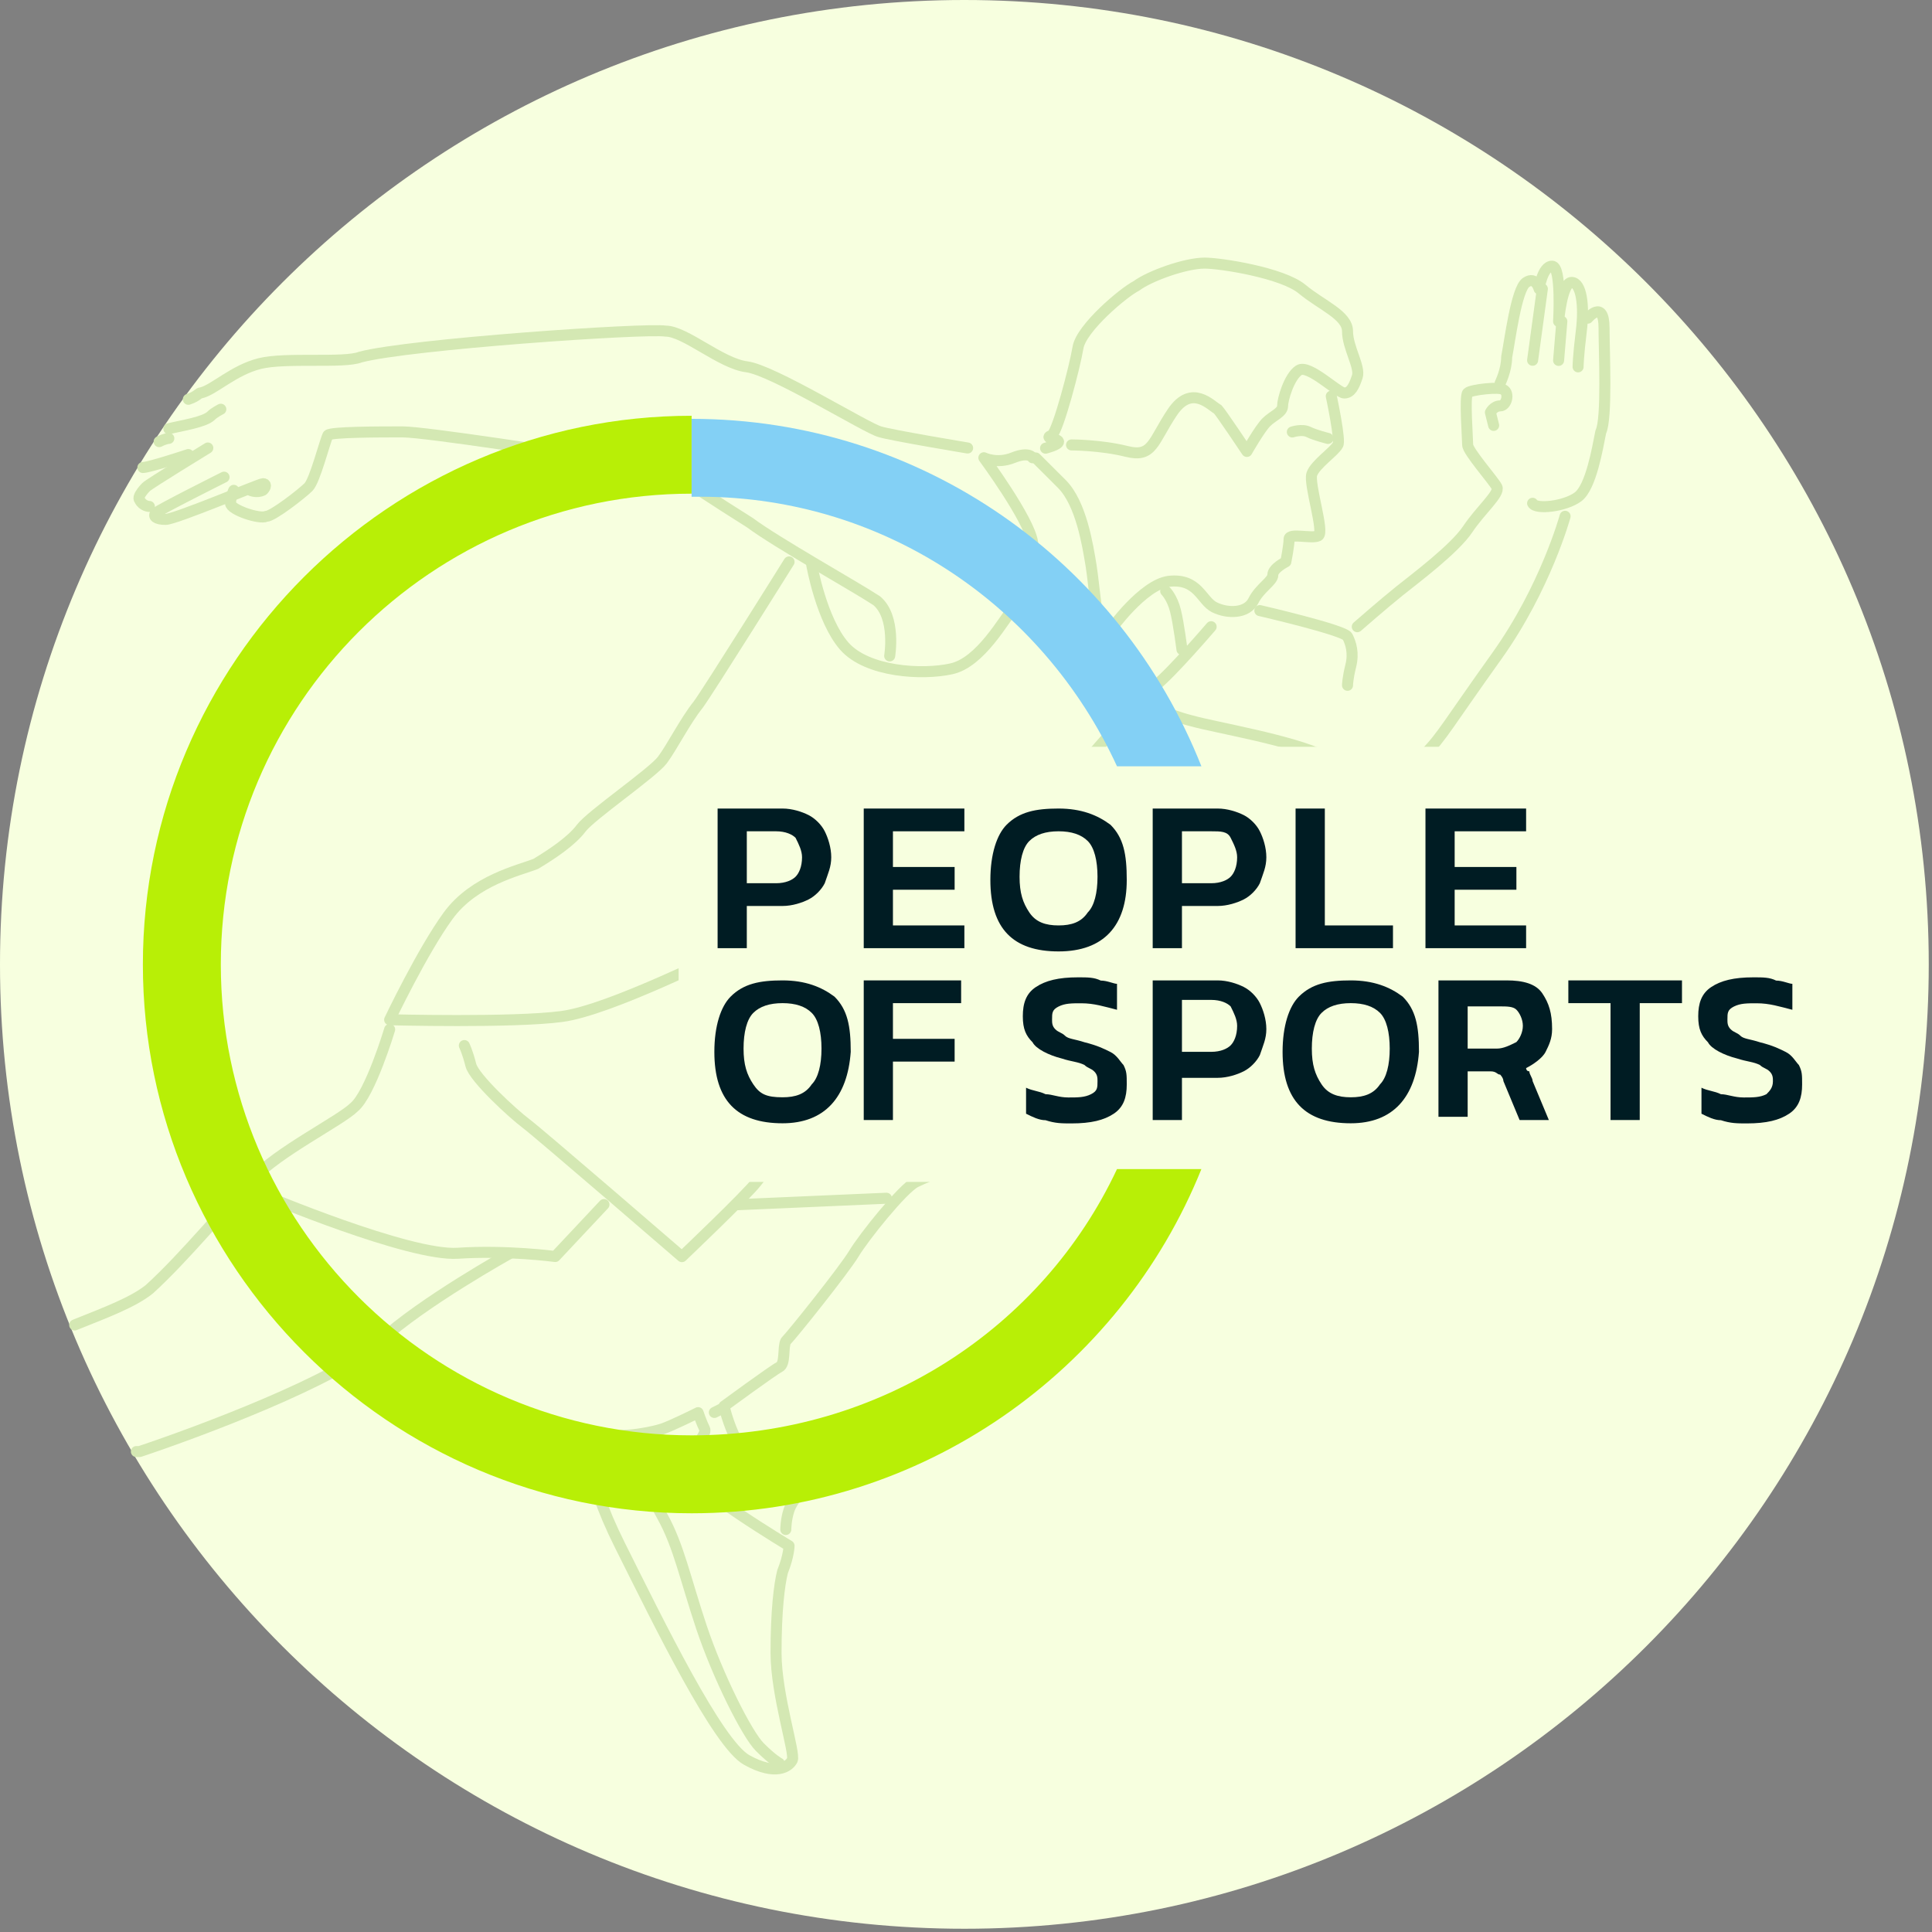
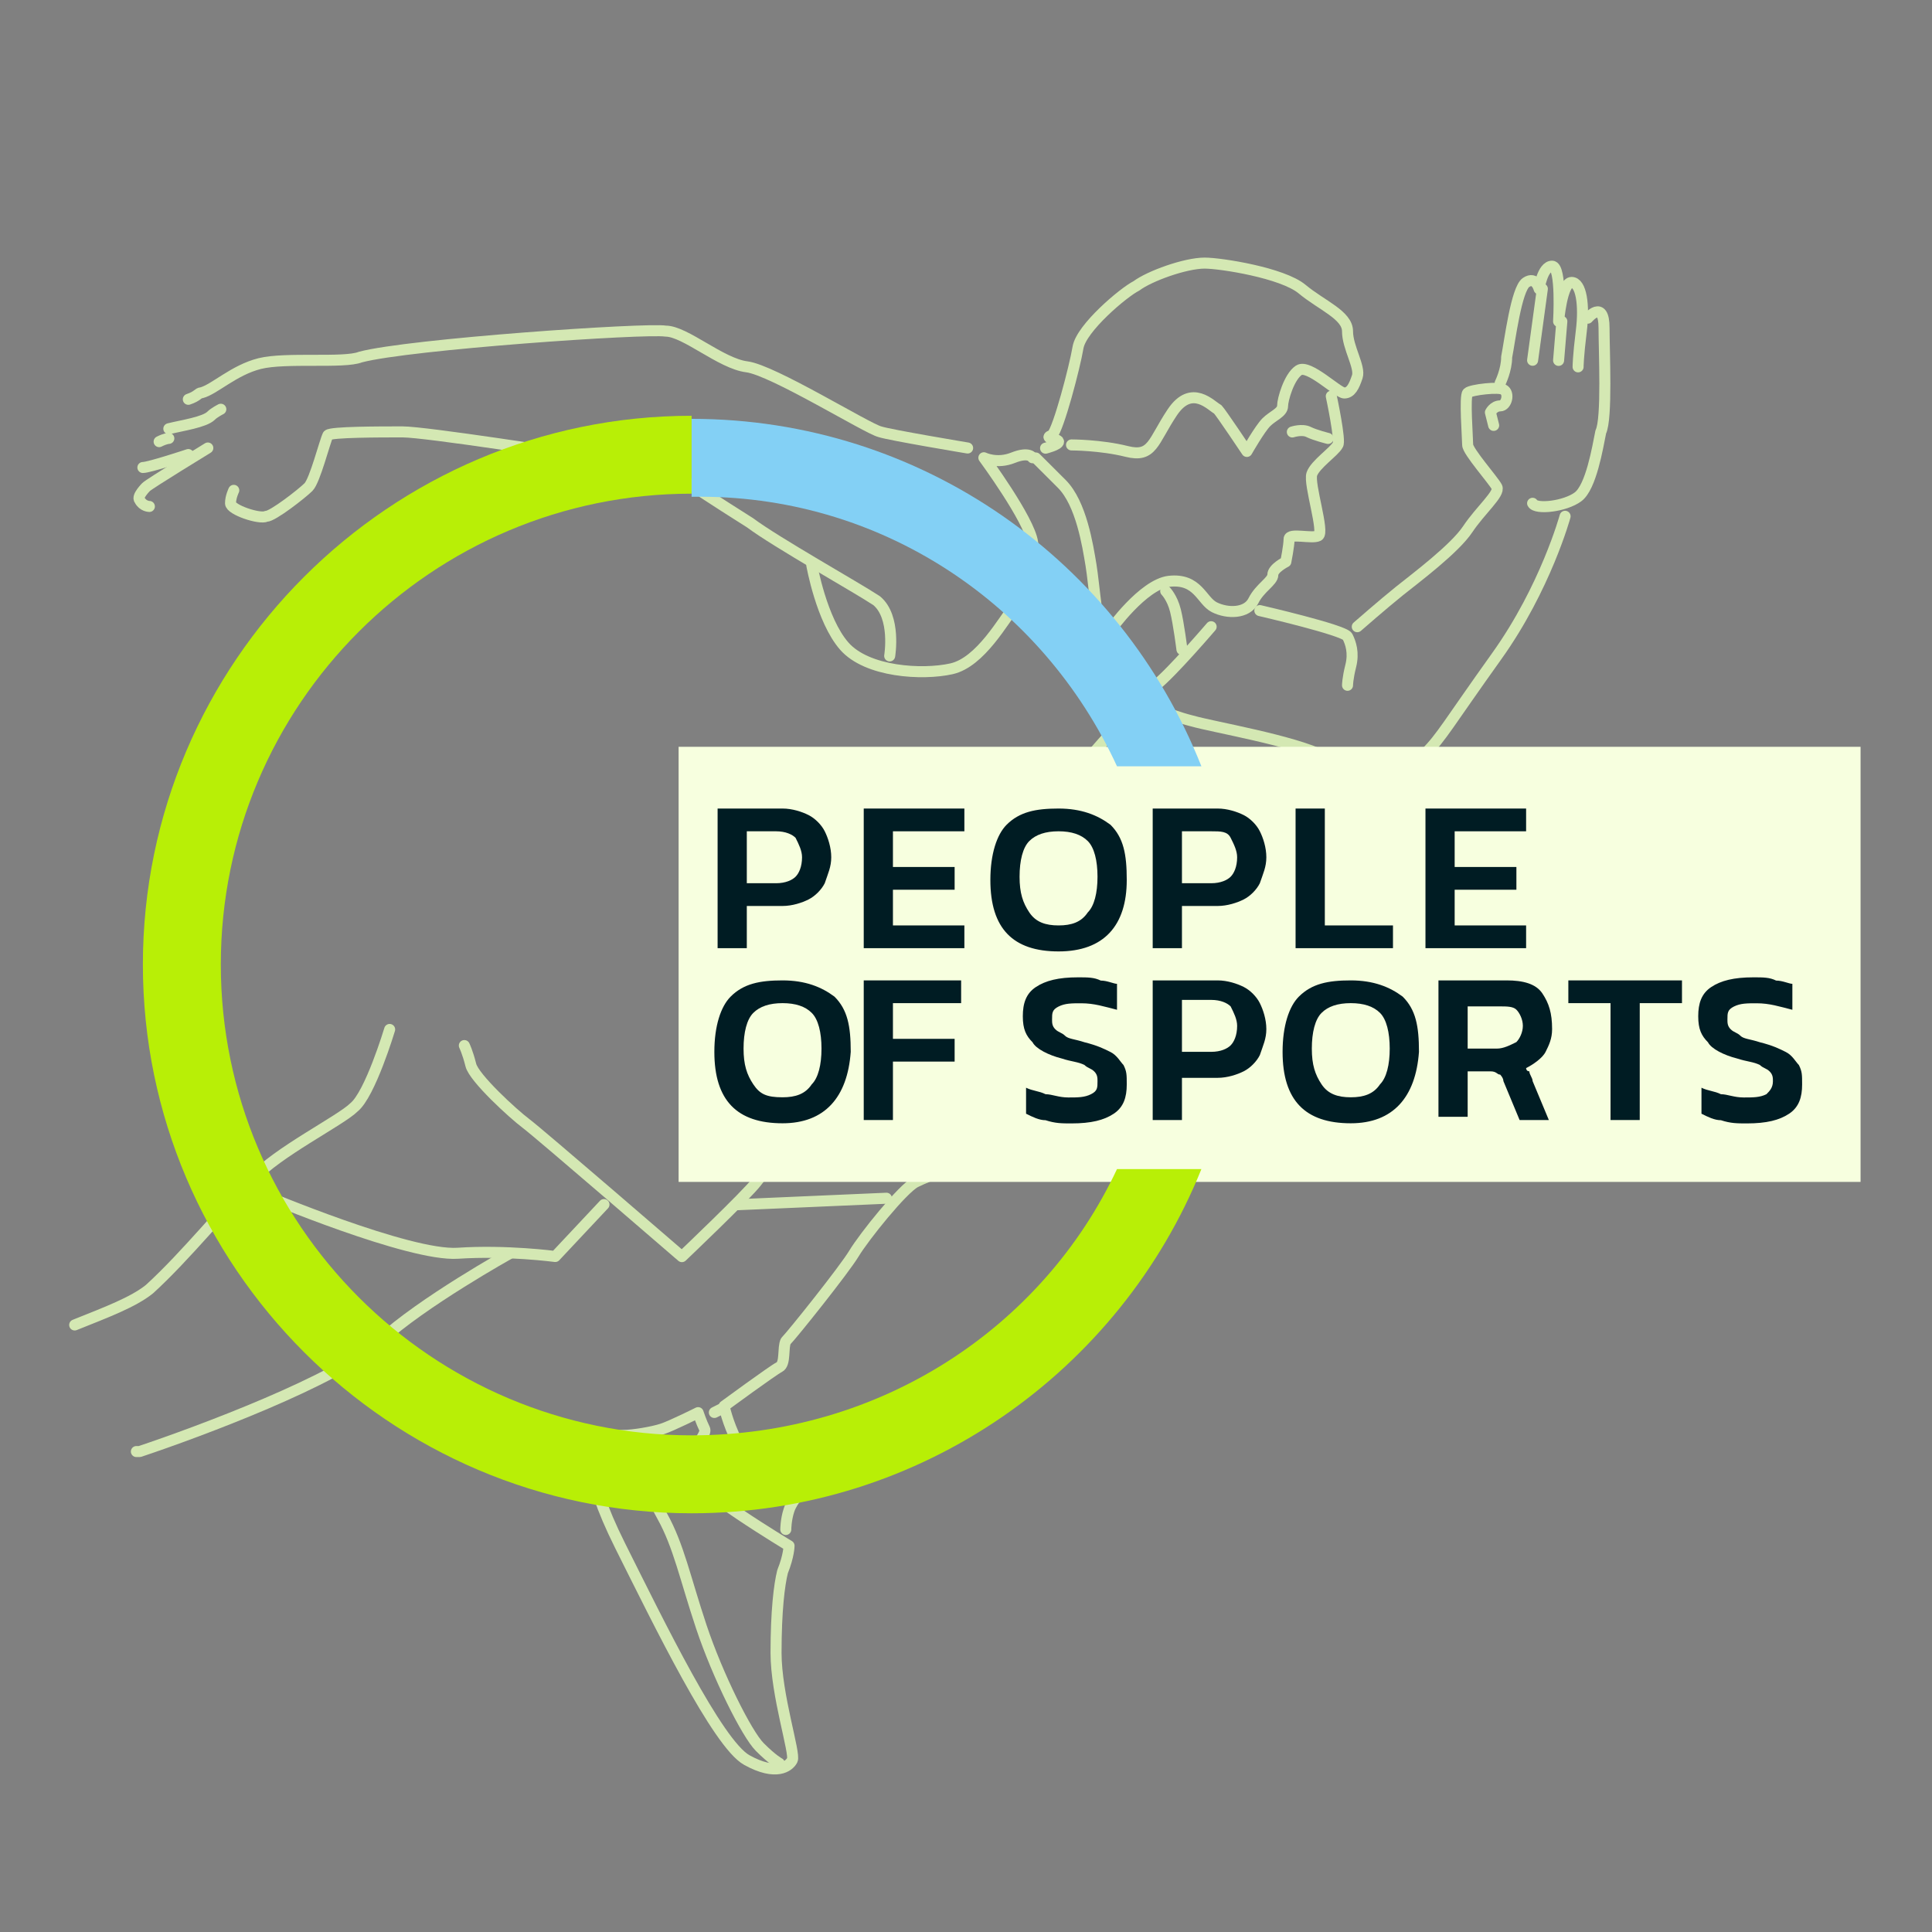
<svg xmlns="http://www.w3.org/2000/svg" width="44" height="44" viewBox="0 0 44 44" fill="none">
  <rect x="0" y="0" width="44" height="44" fill="#808080" stroke="none" />
  <g clip-path="url(#clip0_7690_121897)">
-     <path d="M21.963 43.926C34.093 43.926 43.926 34.093 43.926 21.963C43.926 9.833 34.093 0 21.963 0C9.833 0 0 9.833 0 21.963C0 34.093 9.833 43.926 21.963 43.926Z" fill="#F7FFDF" />
    <path d="M30.319 9.023C30.319 9.023 30.541 10.059 30.467 10.133C30.393 10.281 29.95 10.576 29.876 10.798C29.802 11.02 30.171 12.129 30.023 12.203C29.876 12.277 29.358 12.129 29.358 12.277C29.358 12.425 29.284 12.795 29.284 12.795C29.284 12.795 28.988 12.943 28.988 13.091C28.988 13.239 28.692 13.386 28.545 13.682C28.397 13.978 27.953 13.978 27.657 13.83C27.361 13.682 27.287 13.165 26.622 13.239C26.03 13.312 25.291 14.348 25.291 14.348" stroke="#D4E8B3" stroke-width="0.251" stroke-miterlimit="10" stroke-linecap="round" stroke-linejoin="round" />
    <path d="M23.812 10.207C23.812 10.207 24.108 10.133 24.108 10.059C24.108 9.985 23.738 9.985 23.96 9.912C24.108 9.764 24.477 8.359 24.551 7.915C24.625 7.471 25.587 6.658 25.882 6.51C26.178 6.288 26.992 5.992 27.435 5.992C27.805 5.992 29.21 6.214 29.654 6.584C30.098 6.954 30.689 7.175 30.689 7.545C30.689 7.915 30.985 8.359 30.911 8.58C30.837 8.802 30.763 8.95 30.615 8.95C30.467 8.95 29.802 8.285 29.58 8.433C29.358 8.58 29.21 9.098 29.21 9.246C29.21 9.394 28.988 9.468 28.84 9.616C28.692 9.764 28.397 10.281 28.397 10.281C28.397 10.281 27.805 9.394 27.731 9.32C27.583 9.246 27.14 8.728 26.696 9.394C26.252 10.059 26.252 10.429 25.66 10.281C25.069 10.133 24.403 10.133 24.403 10.133" stroke="#D4E8B3" stroke-width="0.251" stroke-miterlimit="10" stroke-linecap="round" stroke-linejoin="round" />
    <path d="M30.245 9.985C30.245 9.985 29.95 9.912 29.802 9.838C29.654 9.764 29.432 9.838 29.432 9.838" stroke="#D4E8B3" stroke-width="0.251" stroke-miterlimit="10" stroke-linecap="round" stroke-linejoin="round" />
    <path d="M28.692 13.906C28.692 13.906 30.615 14.35 30.689 14.498C30.763 14.646 30.837 14.868 30.763 15.163C30.689 15.459 30.689 15.607 30.689 15.607" stroke="#D4E8B3" stroke-width="0.251" stroke-miterlimit="10" stroke-linecap="round" stroke-linejoin="round" />
    <path d="M30.911 14.273C30.911 14.273 31.503 13.755 31.872 13.459C32.242 13.164 33.129 12.498 33.425 12.054C33.721 11.611 34.165 11.241 34.091 11.093C34.017 10.945 33.425 10.279 33.425 10.132C33.425 9.984 33.351 9.022 33.425 8.948C33.499 8.874 34.165 8.8 34.239 8.874C34.386 8.948 34.313 9.244 34.165 9.244C34.017 9.244 33.943 9.392 33.943 9.392L34.017 9.688" stroke="#D4E8B3" stroke-width="0.251" stroke-miterlimit="10" stroke-linecap="round" stroke-linejoin="round" />
    <path d="M34.165 8.725C34.165 8.725 34.313 8.429 34.313 8.133C34.386 7.763 34.534 6.58 34.756 6.432C34.978 6.284 35.052 6.58 35.052 6.58C35.052 6.58 35.126 6.062 35.348 6.062C35.57 6.062 35.496 7.32 35.496 7.32C35.496 7.32 35.57 6.432 35.792 6.432C36.013 6.432 36.087 6.95 36.013 7.541C35.94 8.133 35.94 8.355 35.94 8.355" stroke="#D4E8B3" stroke-width="0.251" stroke-miterlimit="10" stroke-linecap="round" stroke-linejoin="round" />
    <path d="M36.161 7.246C36.161 7.246 36.531 6.803 36.531 7.468C36.531 7.986 36.605 9.539 36.457 9.835C36.383 10.204 36.235 11.092 35.94 11.314C35.644 11.536 34.978 11.61 34.904 11.462" stroke="#D4E8B3" stroke-width="0.251" stroke-miterlimit="10" stroke-linecap="round" stroke-linejoin="round" />
    <path d="M35.644 11.758C35.644 11.758 35.2 13.385 34.091 14.938C32.981 16.491 32.834 16.786 32.464 17.156C32.094 17.526 30.911 17.6 30.171 17.23C29.432 16.86 27.657 16.564 27.14 16.417C26.548 16.269 25.956 15.973 25.956 15.973" stroke="#D4E8B3" stroke-width="0.251" stroke-miterlimit="10" stroke-linecap="round" stroke-linejoin="round" />
    <path d="M27.583 14.273C27.583 14.273 26.696 15.309 26.326 15.604C26.03 15.9 25.069 16.936 24.773 17.305C24.477 17.675 22.776 19.524 22.407 20.041C22.037 20.559 21.076 21.151 20.78 21.373C20.41 21.594 19.892 21.964 19.892 21.964" stroke="#D4E8B3" stroke-width="0.251" stroke-miterlimit="10" stroke-linecap="round" stroke-linejoin="round" />
    <path d="M23.59 10.43C23.59 10.43 23.664 10.504 24.182 11.021C24.625 11.465 24.773 12.426 24.847 12.87C24.921 13.314 24.995 14.423 25.143 14.497" stroke="#D4E8B3" stroke-width="0.251" stroke-miterlimit="10" stroke-linecap="round" stroke-linejoin="round" />
    <path d="M26.548 13.461C26.548 13.461 26.696 13.609 26.77 13.905C26.844 14.2 26.918 14.792 26.918 14.792" stroke="#D4E8B3" stroke-width="0.251" stroke-miterlimit="10" stroke-linecap="round" stroke-linejoin="round" />
    <path d="M23.516 10.425C23.516 10.425 23.442 10.277 23.072 10.425C22.703 10.573 22.407 10.425 22.407 10.425C22.407 10.425 23.442 11.83 23.516 12.348C23.59 12.865 23.442 13.383 23.146 13.753C22.851 14.123 22.333 15.084 21.667 15.232C21.002 15.38 19.745 15.306 19.227 14.714C18.709 14.123 18.487 12.865 18.487 12.865" stroke="#D4E8B3" stroke-width="0.251" stroke-miterlimit="10" stroke-linecap="round" stroke-linejoin="round" />
    <path d="M3.845 9.764C4.141 9.69 4.659 9.616 4.807 9.468C4.881 9.394 5.029 9.32 5.029 9.32" stroke="#D4E8B3" stroke-width="0.251" stroke-miterlimit="10" stroke-linecap="round" stroke-linejoin="round" />
    <path d="M22.037 10.203C22.037 10.203 20.262 9.907 20.04 9.833C19.744 9.759 17.6 8.428 17.008 8.354C16.417 8.28 15.603 7.541 15.16 7.541C14.716 7.467 9.318 7.837 8.208 8.132C7.839 8.28 6.508 8.132 5.916 8.28C5.324 8.428 4.881 8.872 4.585 8.946C4.511 8.946 4.511 9.02 4.289 9.094" stroke="#D4E8B3" stroke-width="0.251" stroke-miterlimit="10" stroke-linecap="round" stroke-linejoin="round" />
    <path d="M20.262 14.938C20.262 14.938 20.41 14.051 19.966 13.681C19.523 13.386 17.674 12.35 17.082 11.906C16.491 11.537 15.012 10.575 14.938 10.502C14.864 10.428 13.902 10.502 13.459 10.428C13.015 10.354 9.687 9.836 9.17 9.836C8.652 9.836 7.543 9.836 7.469 9.91C7.395 10.058 7.173 10.945 7.025 11.093C6.877 11.241 6.212 11.759 6.064 11.759C5.916 11.833 5.25 11.611 5.25 11.463C5.25 11.315 5.324 11.167 5.324 11.167" stroke="#D4E8B3" stroke-width="0.251" stroke-miterlimit="10" stroke-linecap="round" stroke-linejoin="round" />
-     <path d="M5.694 11.163C5.694 11.163 5.842 11.237 5.99 11.163C6.064 11.089 6.064 11.015 5.99 11.015C5.916 11.015 3.993 11.829 3.771 11.829C3.55 11.829 3.476 11.755 3.55 11.681C3.624 11.607 5.103 10.867 5.103 10.867" stroke="#D4E8B3" stroke-width="0.251" stroke-miterlimit="10" stroke-linecap="round" stroke-linejoin="round" />
    <path d="M3.402 11.534C3.402 11.534 3.254 11.534 3.18 11.386C3.106 11.312 3.328 11.091 3.328 11.091C3.402 11.017 4.733 10.203 4.733 10.203" stroke="#D4E8B3" stroke-width="0.251" stroke-miterlimit="10" stroke-linecap="round" stroke-linejoin="round" />
    <path d="M3.254 10.647C3.402 10.647 4.289 10.352 4.289 10.352" stroke="#D4E8B3" stroke-width="0.251" stroke-miterlimit="10" stroke-linecap="round" stroke-linejoin="round" />
    <path d="M3.845 9.984C3.845 9.984 3.771 9.984 3.624 10.058" stroke="#D4E8B3" stroke-width="0.251" stroke-miterlimit="10" stroke-linecap="round" stroke-linejoin="round" />
    <path d="M35.126 6.578L34.904 8.205" stroke="#D4E8B3" stroke-width="0.251" stroke-miterlimit="10" stroke-linecap="round" stroke-linejoin="round" />
    <path d="M35.57 7.32L35.496 8.208" stroke="#D4E8B3" stroke-width="0.251" stroke-miterlimit="10" stroke-linecap="round" stroke-linejoin="round" />
-     <path d="M17.97 12.797C17.97 12.797 16.121 15.755 15.899 16.051C15.603 16.42 15.307 17.012 15.086 17.308C14.864 17.604 13.459 18.565 13.237 18.861C13.015 19.157 12.571 19.452 12.202 19.674C11.832 19.822 10.797 20.044 10.205 20.857C9.613 21.671 8.874 23.224 8.874 23.224C8.874 23.224 11.684 23.298 12.793 23.15C13.902 23.002 16.343 21.745 16.787 21.597C17.23 21.523 17.97 21.523 17.97 21.523" stroke="#D4E8B3" stroke-width="0.251" stroke-miterlimit="10" stroke-linecap="round" stroke-linejoin="round" />
    <path d="M17.008 19.969C17.008 19.969 17.674 21.004 17.896 21.3C18.192 21.596 22.333 22.631 23.368 23.37C24.403 24.036 25.956 24.923 26.252 25.811C26.548 26.698 26.326 27.29 25.882 27.807C25.439 28.251 18.487 33.871 18.487 33.871C18.487 33.871 17.008 33.28 16.787 32.836C16.565 32.392 16.491 32.023 16.491 32.023C16.491 32.023 17.6 31.209 17.748 31.135C17.896 31.061 17.822 30.691 17.896 30.544C18.044 30.396 19.227 28.917 19.449 28.547C19.671 28.177 20.558 27.068 20.854 26.92C21.149 26.772 22.259 26.328 22.924 26.328C23.59 26.402 24.551 26.402 24.551 26.402" stroke="#D4E8B3" stroke-width="0.251" stroke-miterlimit="10" stroke-linecap="round" stroke-linejoin="round" />
-     <path d="M24.329 25.664L23.368 26.182" stroke="#D4E8B3" stroke-width="0.251" stroke-miterlimit="10" stroke-linecap="round" stroke-linejoin="round" />
    <path d="M20.188 27.289L16.787 27.437" stroke="#D4E8B3" stroke-width="0.251" stroke-miterlimit="10" stroke-linecap="round" stroke-linejoin="round" />
    <path d="M20.188 22.555C20.188 22.555 19.523 23.738 19.301 24.182C19.153 24.625 17.452 26.622 17.23 26.918C17.008 27.213 15.53 28.619 15.53 28.619C15.53 28.619 12.276 25.808 11.98 25.587C11.684 25.365 10.797 24.551 10.723 24.256C10.649 23.96 10.575 23.812 10.575 23.812" stroke="#D4E8B3" stroke-width="0.251" stroke-miterlimit="10" stroke-linecap="round" stroke-linejoin="round" />
    <path d="M15.899 32.172C15.899 32.172 15.307 32.468 15.086 32.542C14.864 32.616 14.42 32.69 14.198 32.69C13.976 32.69 13.755 32.764 13.607 32.837C13.459 32.911 13.237 33.429 14.124 35.204C15.012 36.979 16.343 39.715 17.008 40.084C17.674 40.454 17.97 40.232 18.044 40.084C18.118 39.937 17.674 38.605 17.674 37.644C17.674 36.683 17.748 36.091 17.822 35.795C17.97 35.426 17.97 35.204 17.97 35.204C17.97 35.204 15.751 33.873 15.677 33.503C15.603 33.133 16.121 32.69 16.047 32.542C15.973 32.394 15.899 32.172 15.899 32.172Z" stroke="#D4E8B3" stroke-width="0.251" stroke-miterlimit="10" stroke-linecap="round" stroke-linejoin="round" />
    <path d="M16.269 32.168L16.417 32.094" stroke="#D4E8B3" stroke-width="0.251" stroke-miterlimit="10" stroke-linecap="round" stroke-linejoin="round" />
    <path d="M18.265 33.945C18.265 33.945 18.044 34.167 17.97 34.389C17.896 34.611 17.896 34.833 17.896 34.833" stroke="#D4E8B3" stroke-width="0.251" stroke-miterlimit="10" stroke-linecap="round" stroke-linejoin="round" />
    <path d="M14.42 32.984C14.42 32.984 14.716 33.872 15.086 34.537C15.456 35.203 15.603 35.942 15.973 37.052C16.343 38.161 17.008 39.492 17.304 39.788C17.6 40.084 17.748 40.157 17.748 40.157" stroke="#D4E8B3" stroke-width="0.251" stroke-miterlimit="10" stroke-linecap="round" stroke-linejoin="round" />
    <path d="M3.106 33.058H3.18C4.511 32.614 7.691 31.431 8.652 30.544C9.613 29.656 11.61 28.547 11.61 28.547" stroke="#D4E8B3" stroke-width="0.251" stroke-miterlimit="10" stroke-linecap="round" stroke-linejoin="round" />
    <path d="M8.874 23.445C8.874 23.445 8.43 24.924 8.06 25.22C7.765 25.516 6.286 26.255 5.768 26.847C5.176 27.439 4.215 28.622 3.402 29.361C3.032 29.657 2.44 29.879 1.701 30.175" stroke="#D4E8B3" stroke-width="0.251" stroke-miterlimit="10" stroke-linecap="round" stroke-linejoin="round" />
    <path d="M5.99 27.211C5.99 27.211 9.318 28.616 10.427 28.542C11.536 28.468 12.645 28.616 12.645 28.616L13.755 27.433" stroke="#D4E8B3" stroke-width="0.251" stroke-miterlimit="10" stroke-linecap="round" stroke-linejoin="round" />
    <path d="M42.373 17.008H15.455V26.917H42.373V17.008Z" fill="#F7FFDF" />
    <path d="M16.343 21.594V18.414H17.822C18.044 18.414 18.266 18.488 18.413 18.562C18.561 18.636 18.709 18.784 18.783 18.932C18.857 19.08 18.931 19.302 18.931 19.523C18.931 19.745 18.857 19.893 18.783 20.115C18.709 20.263 18.561 20.411 18.413 20.485C18.266 20.559 18.044 20.633 17.822 20.633H17.008V21.594H16.343ZM17.008 20.115H17.674C17.896 20.115 18.044 20.041 18.118 19.967C18.192 19.893 18.266 19.745 18.266 19.523C18.266 19.375 18.192 19.227 18.118 19.08C18.044 19.006 17.896 18.932 17.674 18.932H17.008V20.115Z" fill="#001C23" />
    <path d="M19.671 21.594V18.414H21.963V18.932H20.336V19.745H21.741V20.263H20.336V21.076H21.963V21.594H19.671Z" fill="#001C23" />
    <path d="M24.108 21.668C23.072 21.668 22.555 21.15 22.555 20.041C22.555 19.449 22.703 19.006 22.924 18.784C23.22 18.488 23.59 18.414 24.108 18.414C24.625 18.414 24.995 18.562 25.291 18.784C25.587 19.08 25.661 19.449 25.661 20.041C25.661 21.076 25.143 21.668 24.108 21.668ZM24.108 21.076C24.403 21.076 24.625 21.002 24.773 20.78C24.921 20.633 24.995 20.337 24.995 19.967C24.995 19.597 24.921 19.302 24.773 19.154C24.625 19.006 24.403 18.932 24.108 18.932C23.812 18.932 23.59 19.006 23.442 19.154C23.294 19.302 23.22 19.597 23.22 19.967C23.22 20.337 23.294 20.559 23.442 20.78C23.59 21.002 23.812 21.076 24.108 21.076Z" fill="#001C23" />
    <path d="M26.252 21.594V18.414H27.731C27.953 18.414 28.175 18.488 28.323 18.562C28.471 18.636 28.619 18.784 28.692 18.932C28.767 19.08 28.84 19.302 28.84 19.523C28.84 19.745 28.767 19.893 28.692 20.115C28.619 20.263 28.471 20.411 28.323 20.485C28.175 20.559 27.953 20.633 27.731 20.633H26.918V21.594H26.252ZM26.918 20.115H27.583C27.805 20.115 27.953 20.041 28.027 19.967C28.101 19.893 28.175 19.745 28.175 19.523C28.175 19.375 28.101 19.227 28.027 19.08C27.953 18.932 27.805 18.932 27.583 18.932H26.918V20.115Z" fill="#001C23" />
    <path d="M29.506 21.594V18.414H30.172V21.076H31.724V21.594H29.506Z" fill="#001C23" />
    <path d="M32.464 21.594V18.414H34.756V18.932H33.129V19.745H34.535V20.263H33.129V21.076H34.756V21.594H32.464Z" fill="#001C23" />
    <path d="M17.822 25.582C16.787 25.582 16.269 25.064 16.269 23.955C16.269 23.363 16.417 22.92 16.639 22.698C16.934 22.402 17.304 22.328 17.822 22.328C18.34 22.328 18.709 22.476 19.005 22.698C19.301 22.994 19.375 23.363 19.375 23.955C19.301 24.99 18.783 25.582 17.822 25.582ZM17.822 24.99C18.118 24.99 18.34 24.916 18.487 24.695C18.635 24.547 18.709 24.251 18.709 23.881C18.709 23.511 18.635 23.215 18.487 23.068C18.34 22.92 18.118 22.846 17.822 22.846C17.526 22.846 17.304 22.92 17.156 23.068C17.008 23.215 16.934 23.511 16.934 23.881C16.934 24.251 17.008 24.473 17.156 24.695C17.304 24.916 17.452 24.99 17.822 24.99Z" fill="#001C23" />
    <path d="M19.671 25.508V22.328H21.889V22.846H20.336V23.659H21.741V24.177H20.336V25.508H19.671Z" fill="#001C23" />
    <path d="M24.403 25.585C24.182 25.585 24.034 25.585 23.812 25.512C23.664 25.512 23.516 25.438 23.368 25.364V24.772C23.516 24.846 23.664 24.846 23.812 24.92C23.96 24.92 24.108 24.994 24.329 24.994C24.551 24.994 24.699 24.994 24.847 24.92C24.995 24.846 24.995 24.772 24.995 24.624C24.995 24.55 24.995 24.476 24.921 24.402C24.847 24.328 24.773 24.328 24.699 24.255C24.551 24.18 24.403 24.18 24.182 24.107C23.886 24.033 23.59 23.885 23.516 23.737C23.368 23.589 23.294 23.441 23.294 23.145C23.294 22.849 23.368 22.628 23.59 22.48C23.812 22.332 24.108 22.258 24.551 22.258C24.773 22.258 24.921 22.258 25.069 22.332C25.217 22.332 25.365 22.406 25.439 22.406V22.997C25.143 22.923 24.921 22.849 24.625 22.849C24.403 22.849 24.256 22.849 24.108 22.923C23.96 22.997 23.96 23.071 23.96 23.219C23.96 23.293 23.96 23.367 24.034 23.441C24.108 23.515 24.182 23.515 24.256 23.589C24.329 23.663 24.477 23.663 24.699 23.737C24.995 23.811 25.143 23.885 25.291 23.959C25.439 24.033 25.513 24.18 25.587 24.255C25.661 24.402 25.661 24.476 25.661 24.698C25.661 24.994 25.587 25.216 25.365 25.364C25.143 25.512 24.847 25.585 24.403 25.585Z" fill="#001C23" />
    <path d="M26.252 25.508V22.328H27.731C27.953 22.328 28.175 22.402 28.323 22.476C28.471 22.55 28.619 22.698 28.692 22.846C28.766 22.994 28.84 23.215 28.84 23.437C28.84 23.659 28.766 23.807 28.692 24.029C28.619 24.177 28.471 24.325 28.323 24.399C28.175 24.473 27.953 24.547 27.731 24.547H26.918V25.508H26.252ZM26.918 23.955H27.583C27.805 23.955 27.953 23.881 28.027 23.807C28.101 23.733 28.175 23.585 28.175 23.363C28.175 23.215 28.101 23.068 28.027 22.92C27.953 22.846 27.805 22.772 27.583 22.772H26.918V23.955Z" fill="#001C23" />
    <path d="M30.763 25.582C29.728 25.582 29.21 25.064 29.21 23.955C29.21 23.363 29.358 22.92 29.58 22.698C29.876 22.402 30.245 22.328 30.763 22.328C31.281 22.328 31.65 22.476 31.946 22.698C32.242 22.994 32.316 23.363 32.316 23.955C32.242 24.99 31.724 25.582 30.763 25.582ZM30.763 24.99C31.059 24.99 31.281 24.916 31.429 24.695C31.576 24.547 31.65 24.251 31.65 23.881C31.65 23.511 31.576 23.215 31.429 23.068C31.281 22.92 31.059 22.846 30.763 22.846C30.467 22.846 30.245 22.92 30.098 23.068C29.95 23.215 29.876 23.511 29.876 23.881C29.876 24.251 29.95 24.473 30.098 24.695C30.245 24.916 30.467 24.99 30.763 24.99Z" fill="#001C23" />
    <path d="M32.76 25.508V22.328H34.313C34.682 22.328 34.978 22.402 35.126 22.624C35.274 22.846 35.348 23.068 35.348 23.437C35.348 23.659 35.274 23.807 35.2 23.955C35.126 24.103 34.904 24.251 34.756 24.325C34.756 24.325 34.756 24.399 34.83 24.399C34.83 24.473 34.904 24.547 34.904 24.621L35.274 25.508H34.608L34.239 24.621C34.239 24.547 34.165 24.473 34.165 24.473C34.091 24.473 34.091 24.399 33.943 24.399H33.425V25.434H32.76V25.508ZM33.425 23.881H34.091C34.239 23.881 34.386 23.807 34.534 23.733C34.608 23.659 34.682 23.511 34.682 23.363C34.682 23.215 34.608 23.068 34.534 22.994C34.461 22.92 34.313 22.92 34.165 22.92H33.425V23.881Z" fill="#001C23" />
    <path d="M36.679 25.508V22.846H35.718V22.328H38.306V22.846H37.344V25.508H36.679Z" fill="#001C23" />
    <path d="M39.785 25.585C39.563 25.585 39.415 25.585 39.193 25.512C39.045 25.512 38.898 25.438 38.75 25.364V24.772C38.898 24.846 39.045 24.846 39.193 24.92C39.341 24.92 39.489 24.994 39.711 24.994C39.933 24.994 40.081 24.994 40.229 24.92C40.303 24.846 40.377 24.772 40.377 24.624C40.377 24.55 40.377 24.476 40.303 24.402C40.229 24.328 40.155 24.328 40.081 24.255C39.933 24.18 39.785 24.18 39.563 24.107C39.267 24.033 38.971 23.885 38.898 23.737C38.75 23.589 38.676 23.441 38.676 23.145C38.676 22.849 38.75 22.628 38.971 22.48C39.193 22.332 39.489 22.258 39.933 22.258C40.155 22.258 40.303 22.258 40.45 22.332C40.598 22.332 40.746 22.406 40.82 22.406V22.997C40.524 22.923 40.303 22.849 40.007 22.849C39.785 22.849 39.637 22.849 39.489 22.923C39.341 22.997 39.341 23.071 39.341 23.219C39.341 23.293 39.341 23.367 39.415 23.441C39.489 23.515 39.563 23.515 39.637 23.589C39.711 23.663 39.859 23.663 40.081 23.737C40.377 23.811 40.524 23.885 40.672 23.959C40.82 24.033 40.894 24.18 40.968 24.255C41.042 24.402 41.042 24.476 41.042 24.698C41.042 24.994 40.968 25.216 40.746 25.364C40.524 25.512 40.229 25.585 39.785 25.585Z" fill="#001C23" />
    <path d="M25.439 26.625C23.738 30.249 20.04 32.689 15.751 32.689C9.835 32.689 5.029 27.882 5.029 21.966C5.029 16.05 9.835 11.243 15.751 11.243V9.469C8.874 9.469 3.254 15.089 3.254 21.966C3.254 28.843 8.874 34.464 15.751 34.464C21.002 34.464 25.513 31.21 27.361 26.625H25.439Z" fill="#B8EF06" />
    <path d="M25.439 17.452H27.361C25.513 12.793 21.002 9.539 15.751 9.539V11.314C20.04 11.24 23.738 13.754 25.439 17.452Z" fill="#83D0F5" />
  </g>
  <defs>
    <clipPath id="clip0_7690_121897">
      <rect width="44" height="44" fill="white" />
    </clipPath>
  </defs>
</svg>